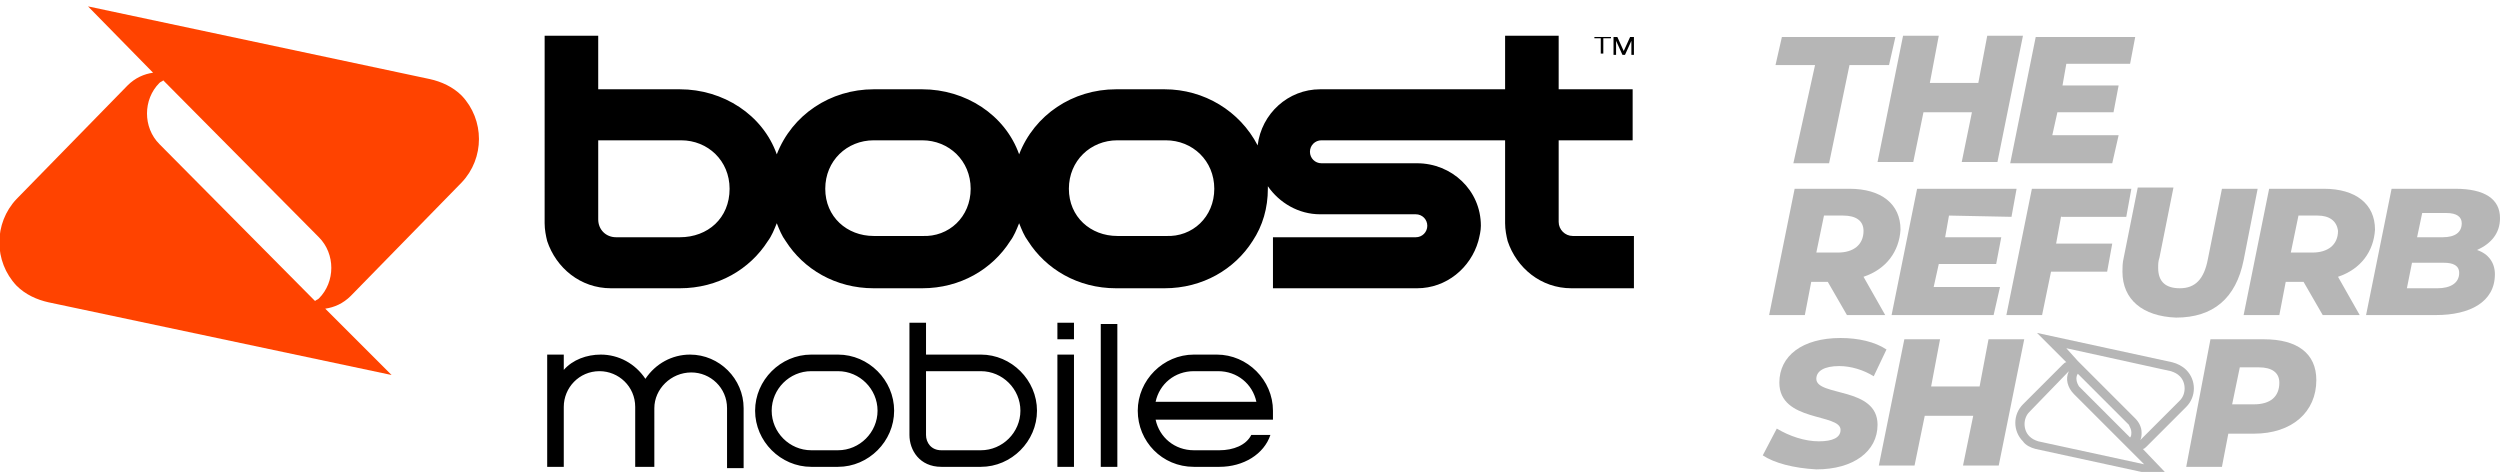
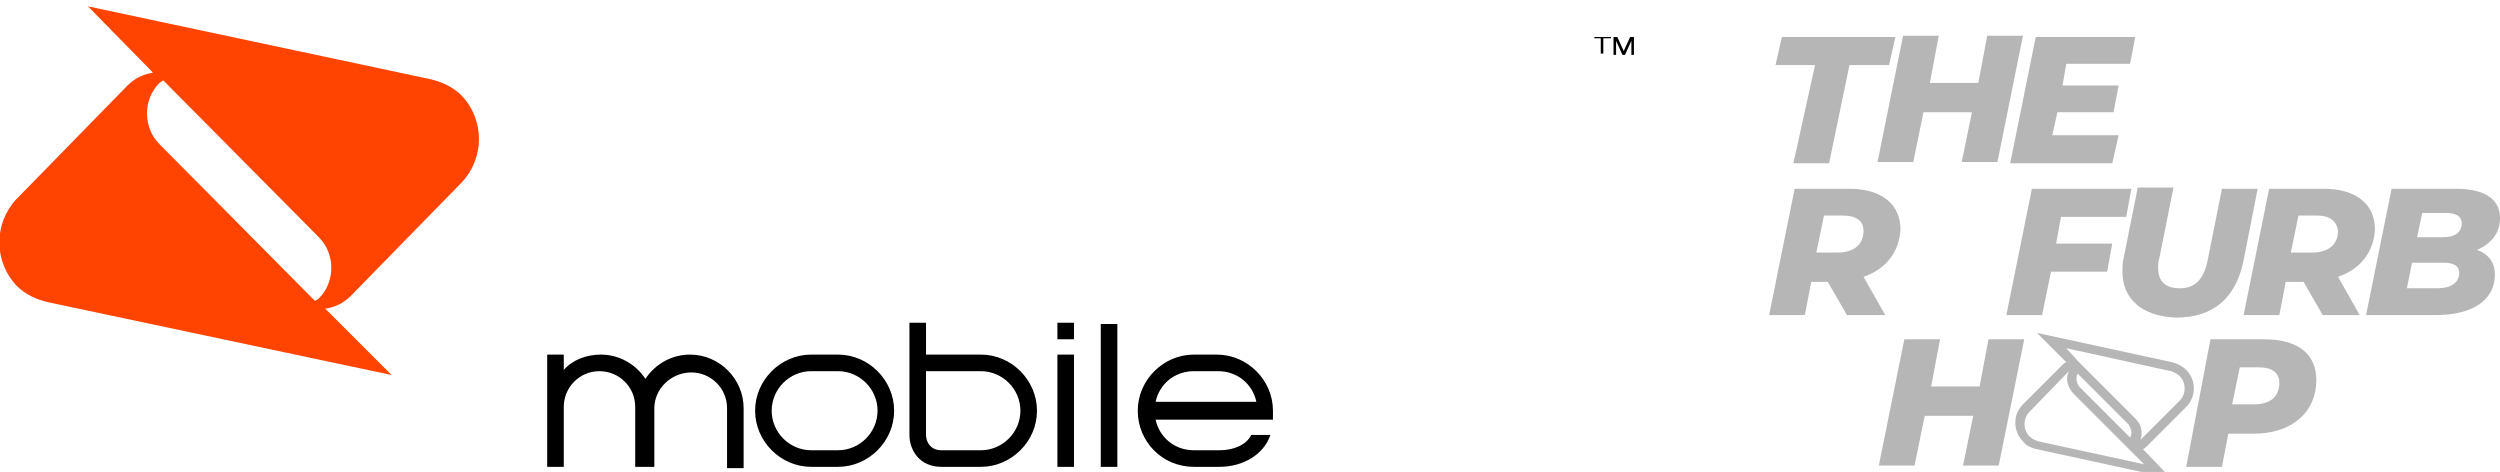
<svg xmlns="http://www.w3.org/2000/svg" xmlns:xlink="http://www.w3.org/1999/xlink" version="1.1" width="196" height="37" viewBox="0 0 196 37" id="Layer_1" xml:space="preserve">
  <style type="text/css">
	.st0{clip-path:url(#SVGID_00000078010248404611251300000004048523480236622239_);}
	.st1{fill:#B6B6B6;}
	.st2{fill-rule:evenodd;clip-rule:evenodd;}
	.st3{fill:#FF4300;}
</style>
  <g>
    <defs>
      <rect id="SVGID_1_" y="0.5" width="196" height="37" />
    </defs>
    <clipPath id="SVGID_00000018213542490574958830000012584219124861124516_">
      <use xlink:href="#SVGID_1_" style="overflow:hidden;" />
    </clipPath>
    <g style="clip-path:url(#SVGID_00000018213542490574958830000012584219124861124516_);">
      <path class="st1" d="M142.3,5.1h-3.1l0.5-2.2h8.9l-0.5,2.2h-3.1l-1.6,7.7h-2.8L142.3,5.1L142.3,5.1z" />
      <path class="st1" d="M158.6,2.8l-2,9.9h-2.8l0.8-3.9h-3.8l-0.8,3.9h-2.8l2-9.9h2.8l-0.7,3.7h3.8l0.7-3.7H158.6L158.6,2.8z" />
      <path class="st1" d="M162,5l-0.3,1.7h4.4l-0.4,2.1h-4.4l-0.4,1.8h5.2l-0.5,2.2h-8l2-9.9h7.8L167,5L162,5L162,5z" />
      <path class="st1" d="M146.1,21.7l1.7,3h-3l-1.5-2.6H142l-0.5,2.6h-2.8l2-9.9h4.3c2.5,0,4,1.2,4,3.2    C148.9,19.7,147.9,21.1,146.1,21.7L146.1,21.7z M144.5,16.9H143l-0.6,2.9h1.7c1.2,0,2-0.6,2-1.7C146.1,17.3,145.5,16.9,144.5,16.9    L144.5,16.9z" />
-       <path class="st1" d="M152.8,16.9l-0.3,1.7h4.4l-0.4,2.1H152l-0.4,1.8h5.2l-0.5,2.2h-8l2-9.9h7.8l-0.4,2.2L152.8,16.9L152.8,16.9z" />
      <path class="st1" d="M161.6,16.9l-0.4,2.2h4.4l-0.4,2.2h-4.4l-0.7,3.4h-2.8l2-9.9h7.8l-0.4,2.2H161.6L161.6,16.9z" />
      <path class="st1" d="M166.4,21.3c0-0.3,0-0.7,0.1-1.1l1.1-5.5h2.8l-1.1,5.5c-0.1,0.3-0.1,0.5-0.1,0.8c0,1.1,0.6,1.6,1.7,1.6    c1.2,0,1.9-0.7,2.2-2.3l1.1-5.5h2.8l-1.1,5.6c-0.6,3-2.4,4.5-5.3,4.5C168,24.8,166.4,23.5,166.4,21.3L166.4,21.3z" />
      <path class="st1" d="M183.3,21.7l1.7,3h-2.9l-1.5-2.6h-1.4l-0.5,2.6h-2.8l2-9.9h4.3c2.5,0,4,1.2,4,3.2    C186.1,19.7,185.1,21.1,183.3,21.7L183.3,21.7z M181.7,16.9h-1.5l-0.6,2.9h1.7c1.2,0,2-0.6,2-1.7    C183.2,17.3,182.6,16.9,181.7,16.9L181.7,16.9z" />
      <path class="st1" d="M195.6,21.5c0,2.2-2,3.2-4.6,3.2h-5.5l2-9.9h5c2.3,0,3.5,0.8,3.5,2.3c0,1.2-0.7,2-1.8,2.5    C195.1,19.9,195.6,20.6,195.6,21.5L195.6,21.5z M192.8,21.4c0-0.6-0.5-0.8-1.2-0.8h-2.5l-0.4,2h2.4    C192.1,22.6,192.8,22.2,192.8,21.4L192.8,21.4z M189.9,16.7l-0.4,1.9h2c1,0,1.5-0.4,1.5-1.1c0-0.5-0.4-0.8-1.2-0.8H189.9z" />
-       <path class="st1" d="M138.2,35.7l1.1-2.1c1,0.6,2.2,1,3.3,1c1.1,0,1.7-0.3,1.7-0.9c0-1.3-4.8-0.6-4.8-3.7c0-2.1,1.8-3.5,4.8-3.5    c1.4,0,2.7,0.3,3.6,0.9l-1,2.1c-0.8-0.5-1.8-0.8-2.7-0.8c-1.2,0-1.8,0.4-1.8,1c0,1.4,4.8,0.6,4.8,3.6c0,2.1-1.9,3.5-4.8,3.5    C140.6,36.7,139.1,36.3,138.2,35.7L138.2,35.7z" />
      <path class="st1" d="M158.7,26.6l-2,9.9h-2.8l0.8-3.9h-3.8l-0.8,3.9h-2.8l2-9.9h2.8l-0.7,3.7h3.8l0.7-3.7H158.7L158.7,26.6z" />
      <path class="st1" d="M181.6,29.8c0,2.5-1.9,4.2-4.9,4.2l-2,0l-0.5,2.6l-2.8,0l1.9-10l4.2,0C180.1,26.6,181.6,27.7,181.6,29.8    L181.6,29.8z M178.7,30c0-0.8-0.6-1.2-1.6-1.2l-1.5,0l-0.6,2.9l1.7,0C178,31.7,178.7,31.1,178.7,30L178.7,30z" />
      <path class="st2" d="M51.1,36.6h-1.3v-4.7c0-1.6-1.3-2.8-2.8-2.8c-1.6,0-2.8,1.3-2.8,2.8v4.7h-1.3v-8.8h1.3V29    c0.7-0.8,1.8-1.2,2.9-1.2c1.4,0,2.7,0.7,3.5,1.9c0.8-1.2,2.1-1.9,3.5-1.9c2.3,0,4.2,1.9,4.2,4.2v4.7h-1.3v-4.7    c0-1.6-1.3-2.8-2.8-2.8c-1.6,0-2.9,1.3-2.9,2.8V36.6L51.1,36.6z M84.2,36.6h-1.3v-8.8h1.3V36.6z M60.5,32.2c0,1.7,1.4,3.1,3.1,3.1    h2.1c1.7,0,3.1-1.4,3.1-3.1c0-1.7-1.4-3.1-3.1-3.1h-2.1C61.9,29.1,60.5,30.5,60.5,32.2z M70.1,32.2c0,2.4-2,4.4-4.4,4.4h-2.1    c-2.4,0-4.4-2-4.4-4.4c0-2.4,2-4.4,4.4-4.4h2.1C68.1,27.8,70.1,29.8,70.1,32.2 M81.3,32.2c0,2.4-2,4.4-4.4,4.4h-3.1    c-1.7,0-2.5-1.3-2.5-2.5v-8.8h1.3v2.5h4.3C79.3,27.8,81.3,29.8,81.3,32.2z M80,32.2c0-1.7-1.4-3.1-3.1-3.1h-4.3v5    c0,0.6,0.4,1.2,1.2,1.2h3.1C78.6,35.3,80,33.9,80,32.2 M87.6,36.6h-1.3V25.4h1.3V36.6z M89.2,32.2c0-2.4,2-4.4,4.4-4.4h1.8    c2.4,0,4.4,2,4.4,4.4v0.7h-9.2c0.3,1.4,1.5,2.4,3,2.4h2c1.1,0,2.1-0.4,2.5-1.2h1.5c-0.5,1.5-2.1,2.5-4,2.5h-2    C91.1,36.6,89.2,34.6,89.2,32.2 M82.9,25.3h1.3v1.3h-1.3V25.3z M93.6,29.1c-1.5,0-2.7,1-3,2.4h7.9c-0.3-1.4-1.5-2.4-3-2.4H93.6    L93.6,29.1z" />
-       <path class="st2" d="M128.1,22.6h-4.9c-2.4,0-4.3-1.6-5-3.7c-0.1-0.4-0.2-0.9-0.2-1.4V11h-14.4c-0.5,0-0.9,0.4-0.9,0.9    c0,0.5,0.4,0.9,0.9,0.9h7.5c2.7,0,5,2.1,5,4.9c0,0.4-0.1,0.8-0.2,1.2c-0.6,2.1-2.5,3.7-4.8,3.7H99.8v-4h11.2    c0.5,0,0.9-0.4,0.9-0.9c0-0.5-0.4-0.9-0.9-0.9h-7.5c-1.7,0-3.2-0.9-4.1-2.2v0.2c0,1.5-0.4,2.9-1.2,4.1c-1.4,2.2-3.9,3.7-6.9,3.7    h-3.8c-3,0-5.5-1.5-6.9-3.7c-0.3-0.4-0.5-0.9-0.7-1.4c-0.2,0.5-0.4,1-0.7,1.4c-1.4,2.2-3.9,3.7-6.9,3.7h-3.8c-3,0-5.5-1.5-6.9-3.7    c-0.3-0.4-0.5-0.9-0.7-1.4c-0.2,0.5-0.4,1-0.7,1.4c-1.4,2.2-3.9,3.7-6.9,3.7h-5.4c-2.4,0-4.3-1.6-5-3.7c-0.1-0.4-0.2-0.9-0.2-1.4    V2.8h4.2V7h6.4c3.4,0,6.5,2,7.6,5.1C62.1,9,65.1,7,68.5,7h3.8c3.4,0,6.5,2,7.6,5.1C81.1,9,84.1,7,87.5,7h3.8    c3.1,0,5.9,1.7,7.3,4.4C98.9,8.9,101,7,103.5,7h14.5V2.8h4.2V7h5.8v4h-5.8v6.4c0,0.6,0.5,1.1,1.1,1.1h4.8V22.6L128.1,22.6z     M76.1,14.8c0-2.2-1.7-3.8-3.8-3.8h-3.8c-2.1,0-3.8,1.6-3.8,3.8s1.7,3.7,3.8,3.7h3.8C74.4,18.6,76.1,17,76.1,14.8 M57.2,14.8    c0-2.2-1.7-3.8-3.8-3.8h-6.5v6.2c0,0.8,0.6,1.4,1.4,1.4h5C55.5,18.6,57.2,17.1,57.2,14.8 M95.2,14.8c0-2.2-1.7-3.8-3.8-3.8h-3.8    c-2.1,0-3.8,1.6-3.8,3.8s1.7,3.7,3.8,3.7h3.8C93.5,18.6,95.2,17,95.2,14.8" />
      <path class="st3" d="M33.7,6.2c0.9,0.2,1.8,0.6,2.5,1.3c1.8,1.9,1.8,4.9,0,6.8l-8.7,8.9c-0.6,0.6-1.3,0.9-2,1l5.2,5.2L3.8,23.7    c-0.9-0.2-1.8-0.6-2.5-1.3c-1.8-1.9-1.8-4.9,0-6.8l8.7-8.9c0.6-0.6,1.3-0.9,2-1L6.9,0.5L33.7,6.2z M24.7,23.6    c0.1-0.1,0.2-0.1,0.3-0.2c1.3-1.3,1.3-3.5,0-4.8L12.8,6.3c-0.1,0.1-0.2,0.1-0.3,0.2c-1.3,1.3-1.3,3.5,0,4.8L24.7,23.6L24.7,23.6z" />
      <path class="st2" d="M126.5,4.2V2.9h0.3l0.5,1.1l0.5-1.1h0.3v1.4h-0.2c0,0,0,0,0-1.1l-0.5,1.1h-0.2c0,0,0,0-0.5-1.1v1.1H126.5    L126.5,4.2z" />
      <path class="st2" d="M125.5,4.2V3H125V2.9h1.3V3h-0.6v1.2H125.5z" />
      <path class="st1" d="M170.2,37.5l-10.6-2.3c-0.4-0.1-0.8-0.3-1-0.6c-0.8-0.8-0.8-2.1,0-2.9l3.1-3.1c0.1-0.1,0.2-0.2,0.3-0.2    l-2.3-2.3l10.6,2.3c0.4,0.1,0.8,0.3,1.1,0.6c0.8,0.8,0.8,2.1,0,2.9l-3.1,3.1c-0.1,0.1-0.2,0.2-0.3,0.2L170.2,37.5L170.2,37.5z     M162.2,29.1C162.2,29.1,162.2,29.1,162.2,29.1l-3.1,3.2c-0.5,0.5-0.5,1.4,0,1.9c0.2,0.2,0.4,0.3,0.7,0.4l8.3,1.8l-1-1l-4.5-4.5    C162.1,30.4,161.9,29.7,162.2,29.1L162.2,29.1z M162.9,28.3l4.5,4.5c0.3,0.3,0.5,0.7,0.5,1.1c0,0.2,0,0.4-0.1,0.6c0,0,0,0,0,0    l3.1-3.1c0.5-0.5,0.5-1.4,0-1.9c-0.2-0.2-0.4-0.3-0.7-0.4h0l-8.2-1.8L162.9,28.3L162.9,28.3z M162.9,29.3c-0.2,0.3-0.1,0.7,0.1,1    l4,4c0.1-0.1,0.1-0.3,0.1-0.4c0-0.2-0.1-0.4-0.2-0.6L162.9,29.3L162.9,29.3z" />
    </g>
  </g>
</svg>